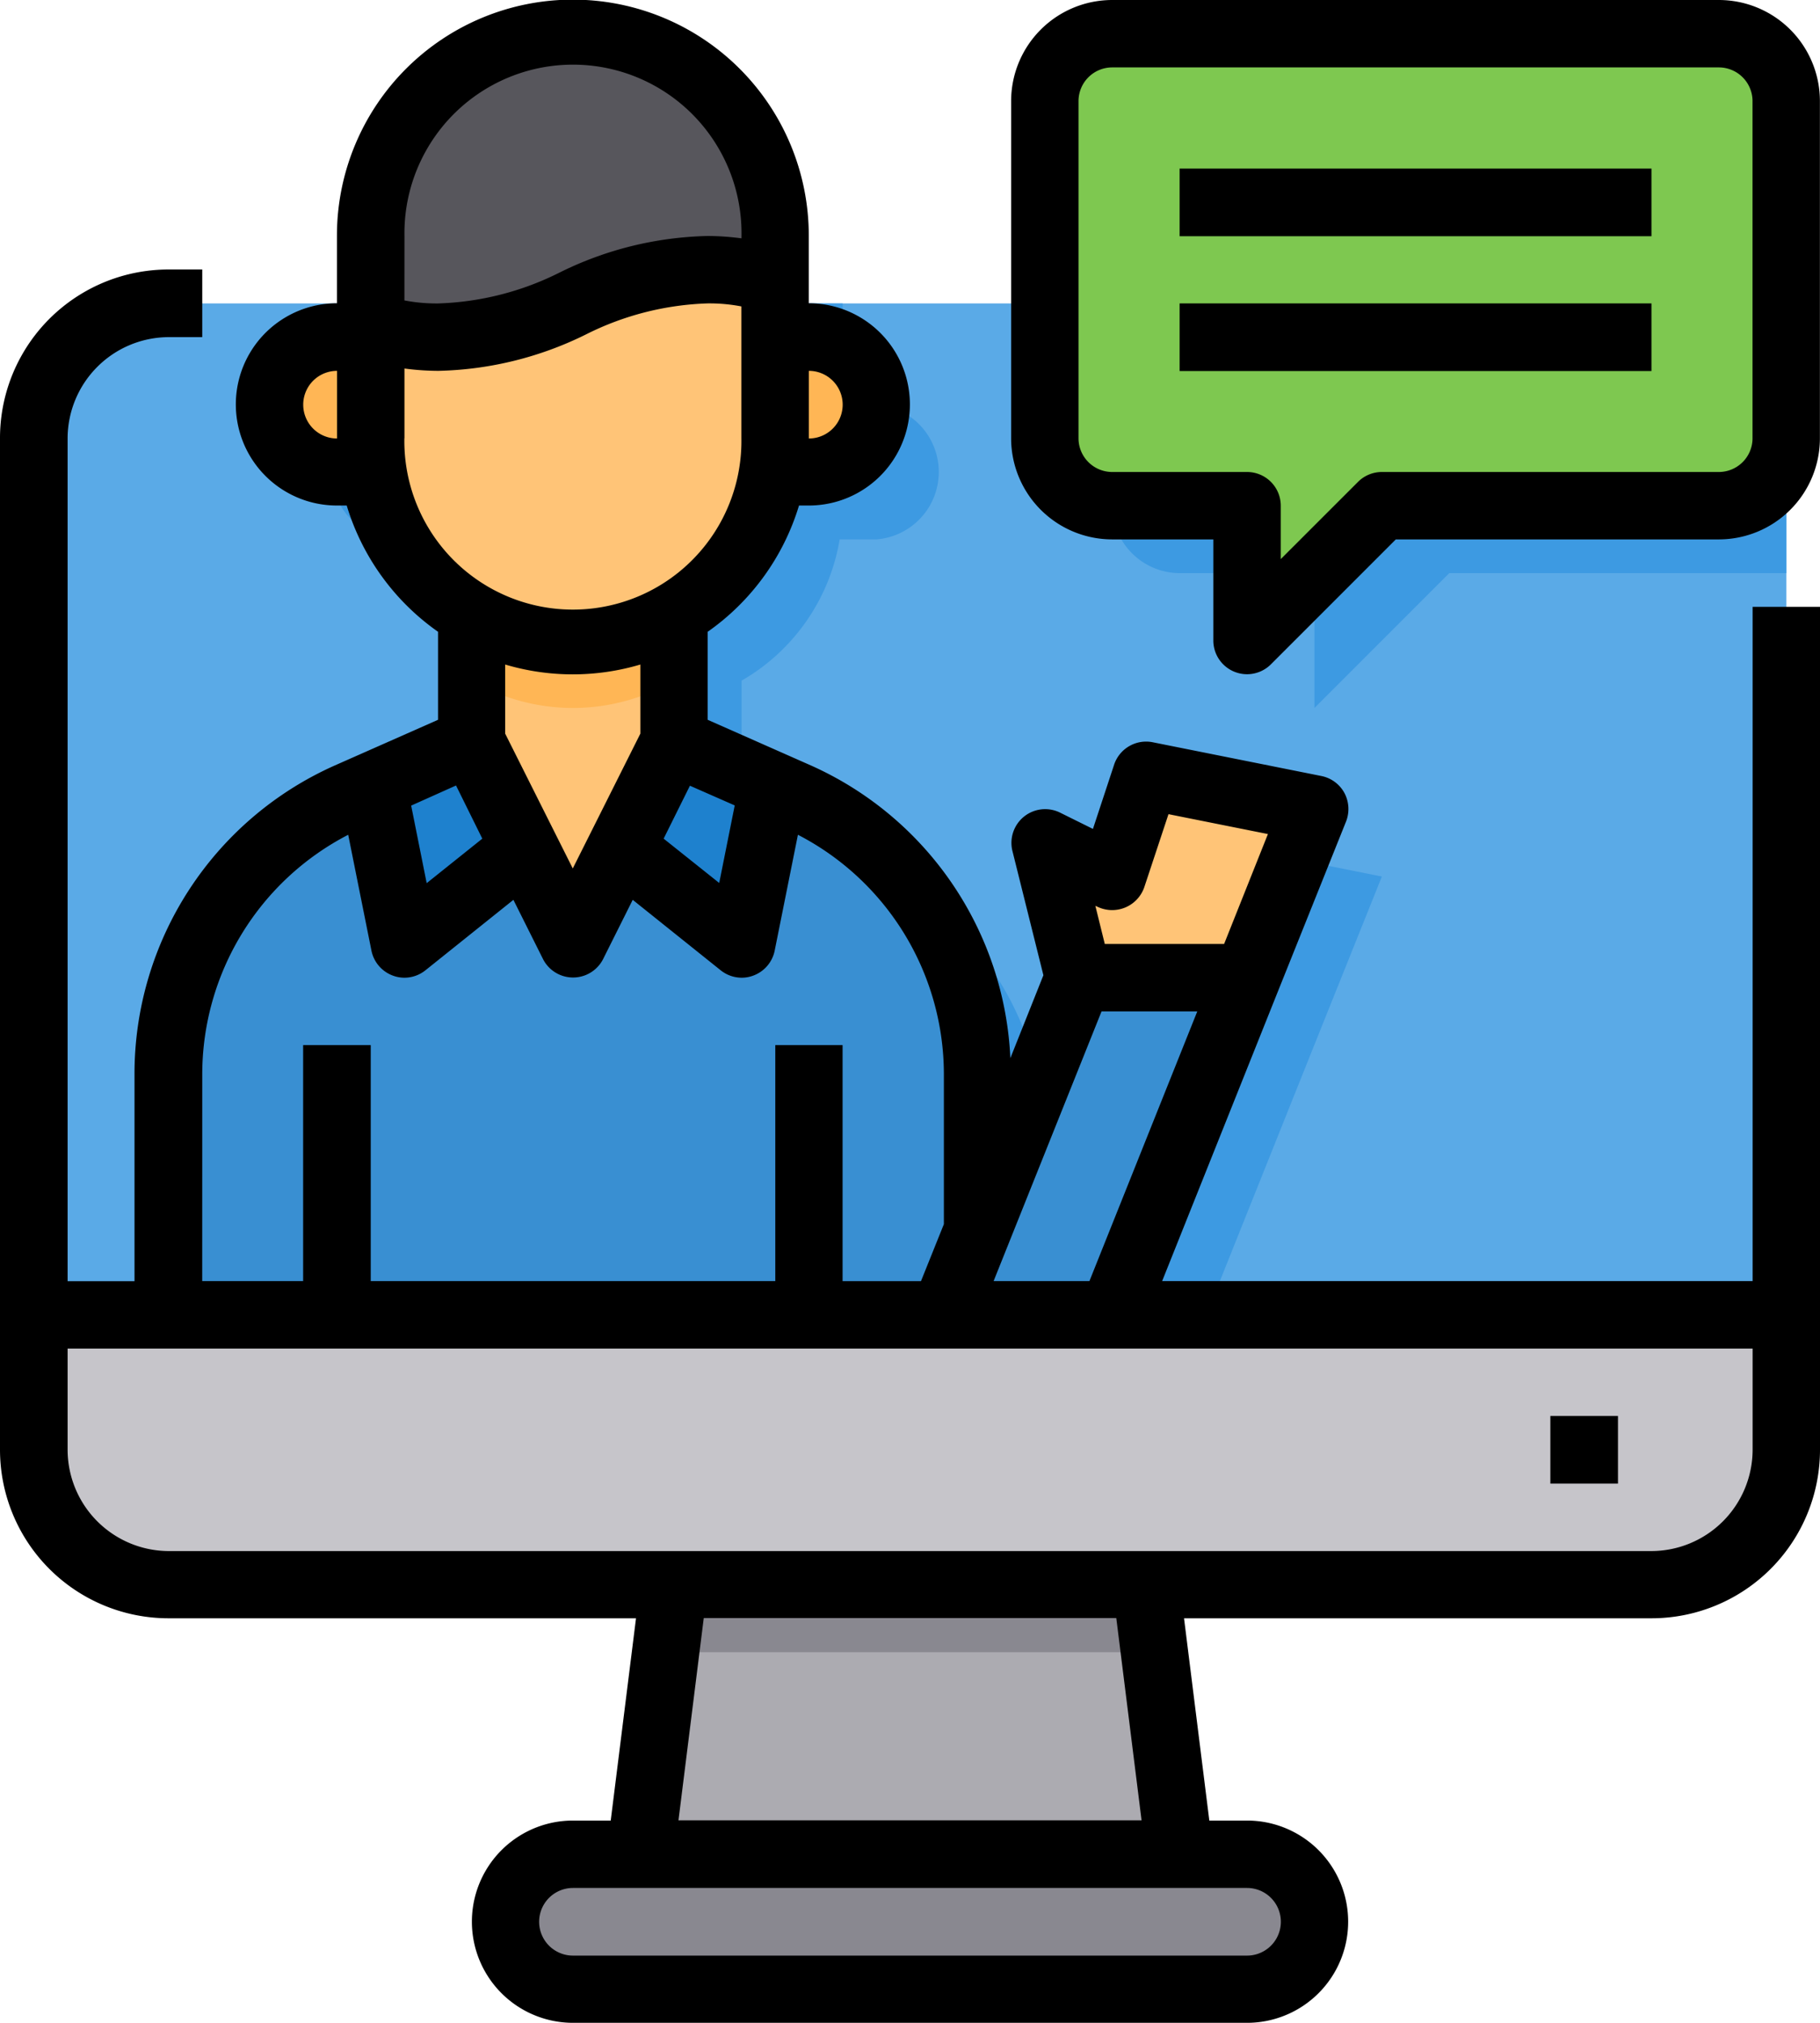
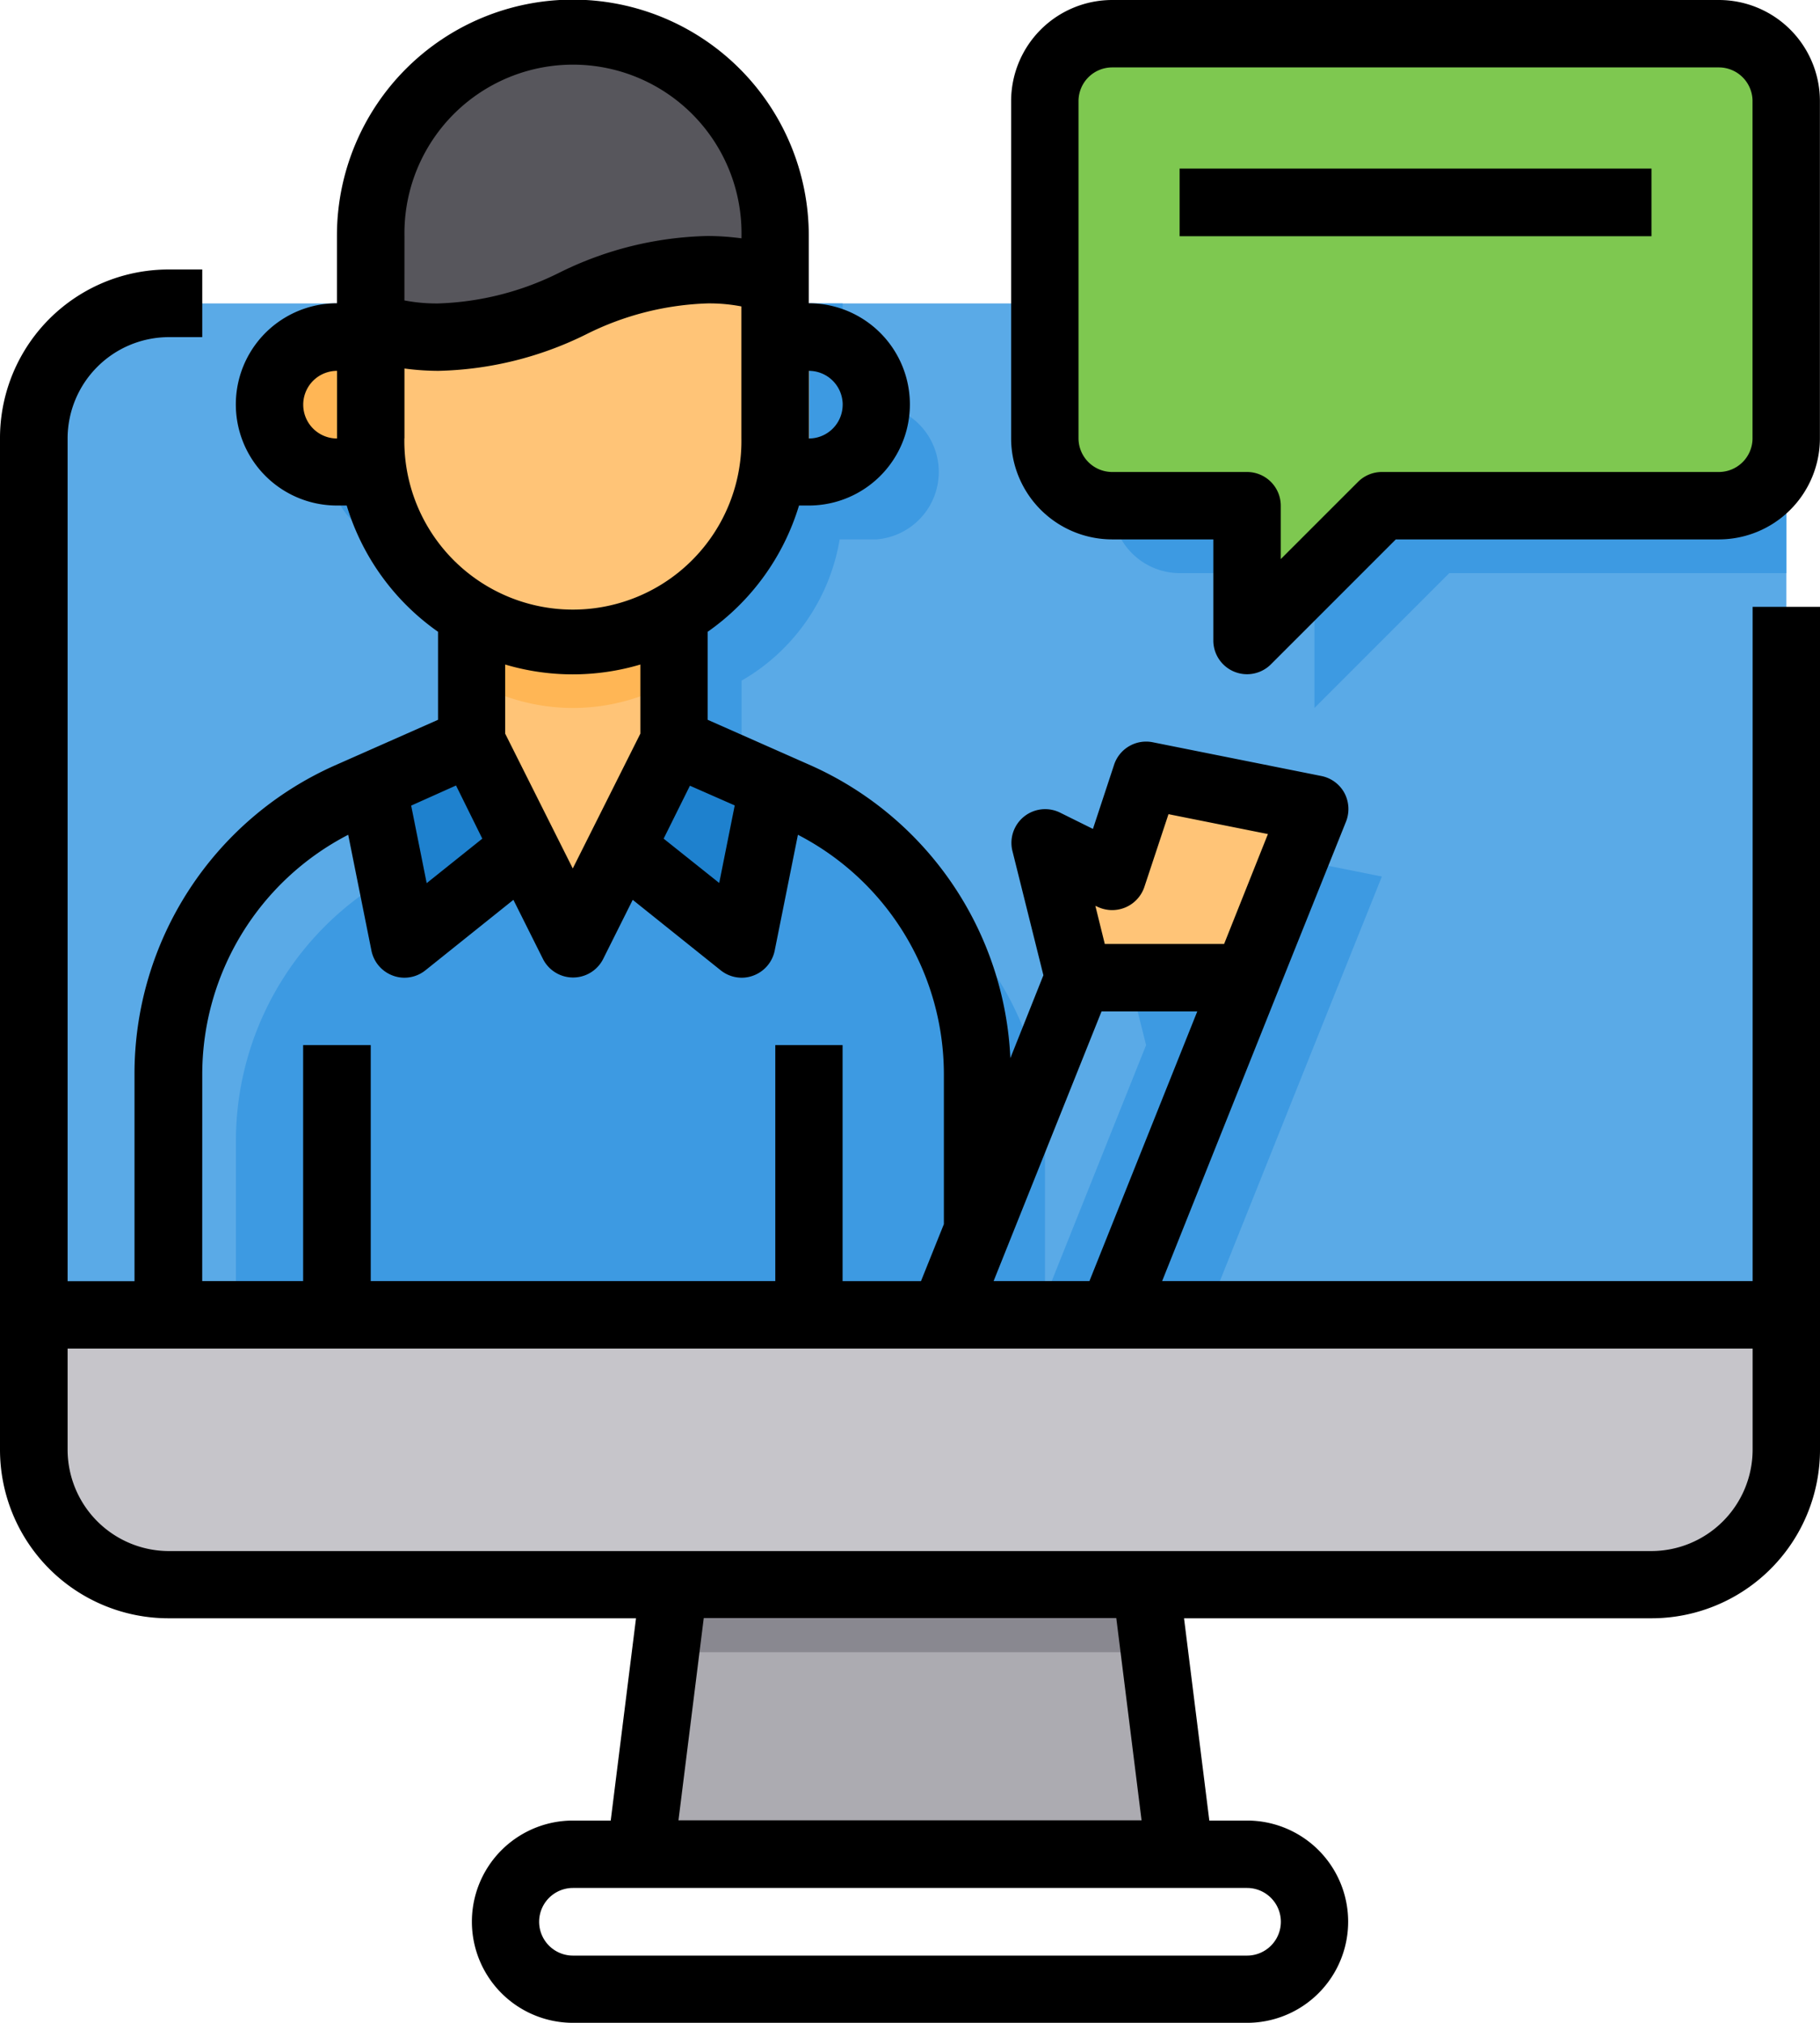
<svg xmlns="http://www.w3.org/2000/svg" width="40.377" height="44.863" viewBox="0 0 40.377 44.863">
  <g id="Teacher-Teach-Computer-Lesson-Elearning" transform="translate(-5 -2)">
    <path id="Path_3595" data-name="Path 3595" d="M44.882,13.991V33.432H6V13.991A2.991,2.991,0,0,1,8.991,11h32.9A2.991,2.991,0,0,1,44.882,13.991Z" transform="translate(-0.252 -2.271)" fill="#5aaae7" />
    <path id="Path_3596" data-name="Path 3596" d="M35.964,54.982H24L24.748,49H35.216Z" transform="translate(-4.793 -11.857)" fill="#acabb1" />
    <path id="Path_3597" data-name="Path 3597" d="M37.423,23.711l-1.5,3.739-2.393,5.982-.6,1.5H12V29.581a6.734,6.734,0,0,1,3.993-6.154l.538-.239,2.2-.972V19.367a4.462,4.462,0,0,1-2.176-3.133h-.815a1.5,1.5,0,1,1,0-2.991h.748V11h8.973v2.243h.748a1.5,1.5,0,0,1,0,2.991h-.815a4.462,4.462,0,0,1-2.176,3.133v2.849l2.2.972.538.239a6.734,6.734,0,0,1,3.993,6.154v3.477l2.243-5.608-.748-2.991,1.5.748.748-2.243Z" transform="translate(-1.766 -2.271)" fill="#3d9ae2" />
    <path id="Path_3598" data-name="Path 3598" d="M37.5,27.243,38.243,25l3.739.748-1.5,3.739H36.748L36,26.5Z" transform="translate(-7.821 -5.802)" fill="#ffc477" />
-     <path id="Path_3599" data-name="Path 3599" d="M36.45,57a1.5,1.5,0,1,1,0,2.991H21.5A1.5,1.5,0,1,1,21.5,57Z" transform="translate(-3.784 -13.875)" fill="#898890" />
    <path id="Path_3600" data-name="Path 3600" d="M44.882,41v2.991a2.991,2.991,0,0,1-2.991,2.991H8.991A2.991,2.991,0,0,1,6,43.991V41Z" transform="translate(-0.252 -9.839)" fill="#c6c5ca" />
-     <path id="Path_3601" data-name="Path 3601" d="M39.729,31l-2.991,7.477H33L35.991,31Z" transform="translate(-7.064 -7.316)" fill="#398fd2" />
    <path id="Path_3602" data-name="Path 3602" d="M18.258,24l1.174,2.348-2.669,2.138-.7-3.514Z" transform="translate(-2.79 -5.55)" fill="#1e81ce" />
    <path id="Path_3603" data-name="Path 3603" d="M26.8,24.972l-.7,3.514L23.43,26.348,24.6,24Z" transform="translate(-4.649 -5.55)" fill="#1e81ce" />
-     <path id="Path_3604" data-name="Path 3604" d="M23.952,25.539l-.538-.239-.7,3.514-2.669-2.138-1.069,2.138L17.9,26.676l-2.669,2.138-.7-3.514-.538.239A6.734,6.734,0,0,0,10,31.693v5.346H27.945V31.693A6.734,6.734,0,0,0,23.952,25.539Z" transform="translate(-1.261 -5.878)" fill="#398fd2" />
    <path id="Path_3605" data-name="Path 3605" d="M24.973,7.486V8.511a3.474,3.474,0,0,0-1.5-.277,7.072,7.072,0,0,0-2.991.748,7.072,7.072,0,0,1-2.991.748A3.474,3.474,0,0,1,16,9.453V7.486a4.486,4.486,0,0,1,8.973,0Z" transform="translate(-2.775 -0.252)" fill="#57565c" />
    <path id="Path_3606" data-name="Path 3606" d="M52.954,13.991v2.991H45.477l-2.991,2.991V16.982H39.5a1.5,1.5,0,0,1-1.5-1.5V11H49.964A2.991,2.991,0,0,1,52.954,13.991Z" transform="translate(-8.325 -2.271)" fill="#3d9ae2" />
    <path id="Path_3607" data-name="Path 3607" d="M50.954,3H37.5A1.5,1.5,0,0,0,36,4.5v7.477a1.5,1.5,0,0,0,1.5,1.5h2.991v2.991l2.991-2.991h7.477a1.5,1.5,0,0,0,1.5-1.5V4.5A1.5,1.5,0,0,0,50.954,3Z" transform="translate(-7.821 -0.252)" fill="#7ec850" />
    <path id="Path_3608" data-name="Path 3608" d="M15.243,12H14.5a1.5,1.5,0,1,0,0,2.991h1.5V12Z" transform="translate(-2.018 -2.523)" fill="#ffb655" />
-     <path id="Path_3609" data-name="Path 3609" d="M28.5,12H27v2.991h1.5A1.5,1.5,0,1,0,28.5,12Z" transform="translate(-5.55 -2.523)" fill="#ffb655" />
+     <path id="Path_3609" data-name="Path 3609" d="M28.5,12H27v2.991h1.5Z" transform="translate(-5.55 -2.523)" fill="#ffb655" />
    <path id="Path_3610" data-name="Path 3610" d="M23.486,19v3.739l-2.243,4.486L19,22.739V19Z" transform="translate(-3.532 -4.289)" fill="#ffc477" />
    <path id="Path_3611" data-name="Path 3611" d="M23.486,19v2.385a4.457,4.457,0,0,1-4.486,0V19Z" transform="translate(-3.532 -4.289)" fill="#ffb655" />
    <path id="Path_3612" data-name="Path 3612" d="M23.477,10a7.072,7.072,0,0,0-2.991.748,7.072,7.072,0,0,1-2.991.748,3.474,3.474,0,0,1-1.5-.277v2.52a4.09,4.09,0,0,0,.067.748,4.482,4.482,0,0,0,8.838,0,4.09,4.09,0,0,0,.067-.748V10.276A3.474,3.474,0,0,0,23.477,10Z" transform="translate(-2.775 -2.017)" fill="#ffc477" />
    <path id="Path_3613" data-name="Path 3613" d="M35.592,50.5H24.75l.187-1.5H35.405Z" transform="translate(-4.983 -11.857)" fill="#898890" />
    <path id="Path_3614" data-name="Path 3614" d="M43.882,15.459V30.413h-13.1l2.58-6.453,1.5-3.739a.759.759,0,0,0-.037-.636.748.748,0,0,0-.508-.374l-3.739-.748a.748.748,0,0,0-.86.493l-.471,1.428-.725-.359a.748.748,0,0,0-1.062.845l.688,2.759-.733,1.839A7.487,7.487,0,0,0,23,18.981l-2.3-1.017V16.012a5.289,5.289,0,0,0,2.026-2.8h.217a2.243,2.243,0,0,0,0-4.486v-1.5a5.234,5.234,0,1,0-10.468,0v1.5a2.243,2.243,0,0,0,0,4.486h.217a5.289,5.289,0,0,0,2.026,2.8v1.952l-2.3,1.017a7.485,7.485,0,0,0-4.434,6.834v4.6H6.5V11.72A2.25,2.25,0,0,1,8.739,9.477h.748v-1.5H8.739A3.739,3.739,0,0,0,5,11.72V34.152a3.739,3.739,0,0,0,3.739,3.739H19.11l-.561,4.486h-.837a2.243,2.243,0,0,0,0,4.486H32.666a2.243,2.243,0,1,0,0-4.486h-.837l-.561-4.486H41.638a3.739,3.739,0,0,0,3.739-3.739V15.459ZM22.945,10.225a.748.748,0,0,1,0,1.5Zm-10.468,1.5a.748.748,0,0,1,0-1.5ZM29.338,22.106a.754.754,0,0,0,1.047-.426l.538-1.623,2.206.441-.972,2.438H29.51l-.209-.845Zm.1,2.325h2.124l-2.393,5.982H27.043ZM21.3,19.863l-.344,1.72L19.723,20.6l.583-1.174ZM13.973,7.234a3.739,3.739,0,1,1,7.477,0v.052a5.771,5.771,0,0,0-.748-.052,7.748,7.748,0,0,0-3.282.808,6.447,6.447,0,0,1-2.7.688,3.755,3.755,0,0,1-.748-.067Zm0,4.486V10.173a5.771,5.771,0,0,0,.748.052A7.748,7.748,0,0,0,18,9.417a6.447,6.447,0,0,1,2.7-.688,3.755,3.755,0,0,1,.748.067V11.72a3.739,3.739,0,1,1-7.477,0Zm5.234,5.017V18.27l-1.5,2.991-1.5-2.991V16.738A5.265,5.265,0,0,0,19.207,16.738Zm-4.09,2.684L15.7,20.6l-1.234.987-.344-1.72Zm-5.63,6.393a5.982,5.982,0,0,1,3.238-5.3l.516,2.572a.748.748,0,0,0,.479.553.728.728,0,0,0,.254.045.748.748,0,0,0,.464-.164l1.952-1.563.658,1.316a.748.748,0,0,0,1.331,0l.658-1.316,1.952,1.563a.748.748,0,0,0,.464.164.728.728,0,0,0,.254-.045.748.748,0,0,0,.479-.553l.516-2.572a5.982,5.982,0,0,1,3.238,5.3V29.15l-.508,1.264H23.693V25.179H22.2v5.234H13.225V25.179h-1.5v5.234H9.486ZM32.666,43.872a.748.748,0,1,1,0,1.5H17.711a.748.748,0,1,1,0-1.5Zm-12.614-1.5.561-4.486h9.152l.561,4.486Zm23.83-8.225A2.25,2.25,0,0,1,41.638,36.4H8.739A2.25,2.25,0,0,1,6.5,34.152V31.909H43.882Z" transform="translate(0 0)" />
-     <path id="Path_3615" data-name="Path 3615" d="M51,44h1.5v1.5H51Z" transform="translate(-11.605 -10.596)" />
    <path id="Path_3616" data-name="Path 3616" d="M50.7,2H37.243A2.243,2.243,0,0,0,35,4.243V11.72a2.243,2.243,0,0,0,2.243,2.243h2.243v2.243a.748.748,0,0,0,1.276.529l2.772-2.772H50.7a2.243,2.243,0,0,0,2.243-2.243V4.243A2.243,2.243,0,0,0,50.7,2Zm.748,9.72a.748.748,0,0,1-.748.748H43.225a.748.748,0,0,0-.529.219L40.982,14.4V13.216a.748.748,0,0,0-.748-.748H37.243a.748.748,0,0,1-.748-.748V4.243a.748.748,0,0,1,.748-.748H50.7a.748.748,0,0,1,.748.748Z" transform="translate(-7.568 0)" />
    <path id="Path_3617" data-name="Path 3617" d="M40,7H50.468V8.5H40Z" transform="translate(-8.83 -1.261)" />
-     <path id="Path_3618" data-name="Path 3618" d="M40,11H50.468v1.5H40Z" transform="translate(-8.83 -2.271)" />
  </g>
</svg>